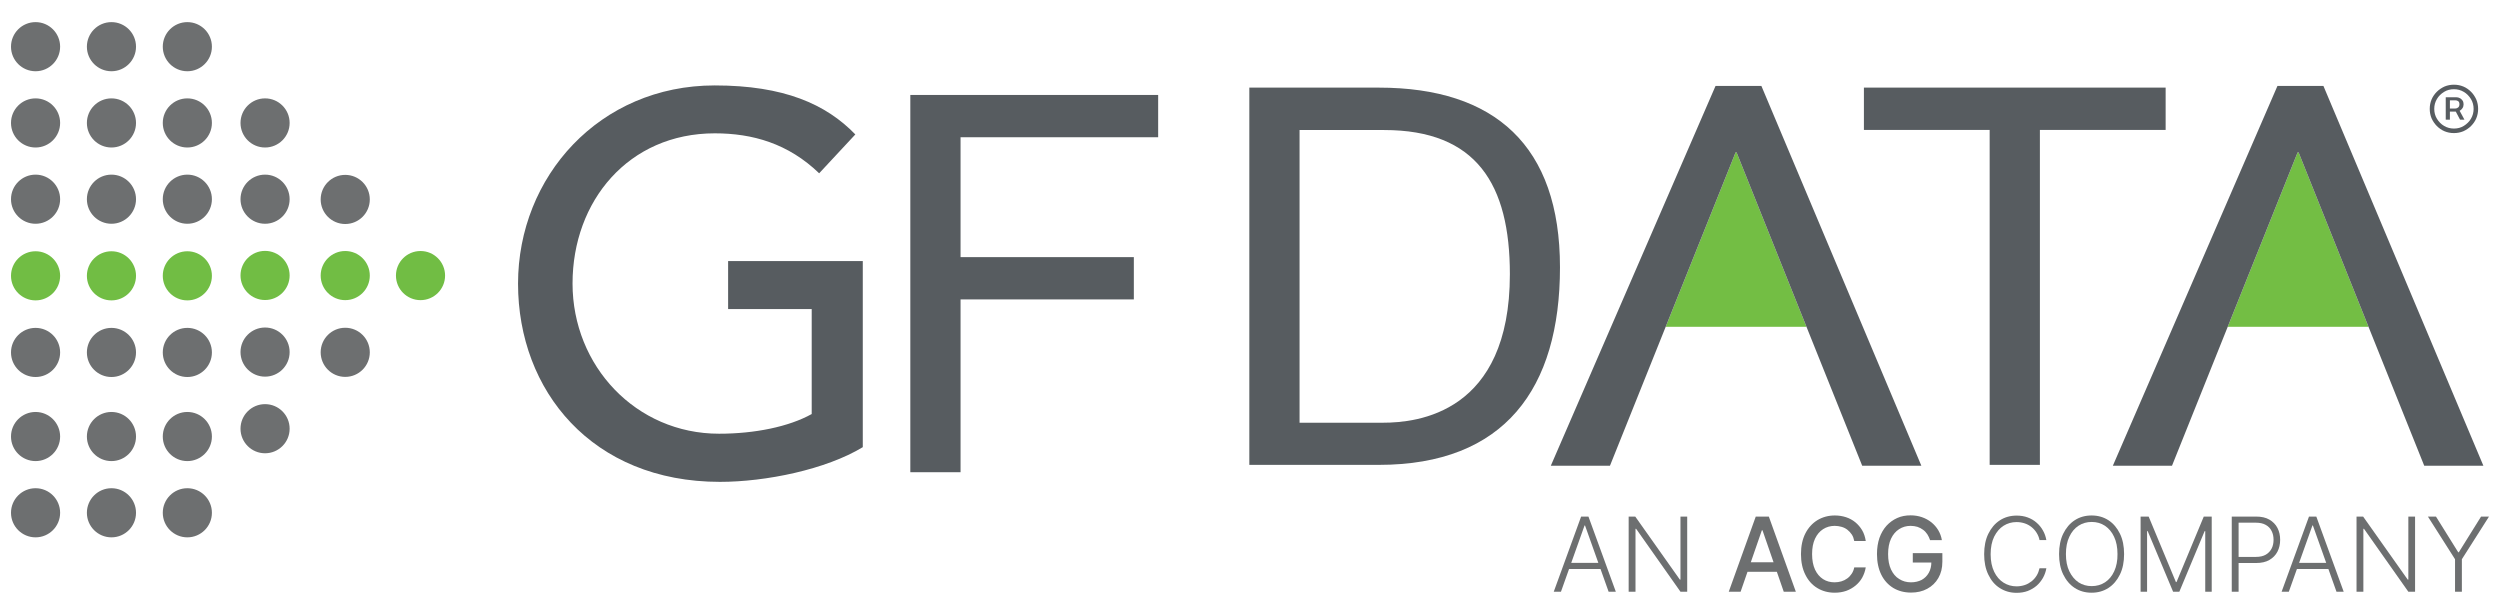
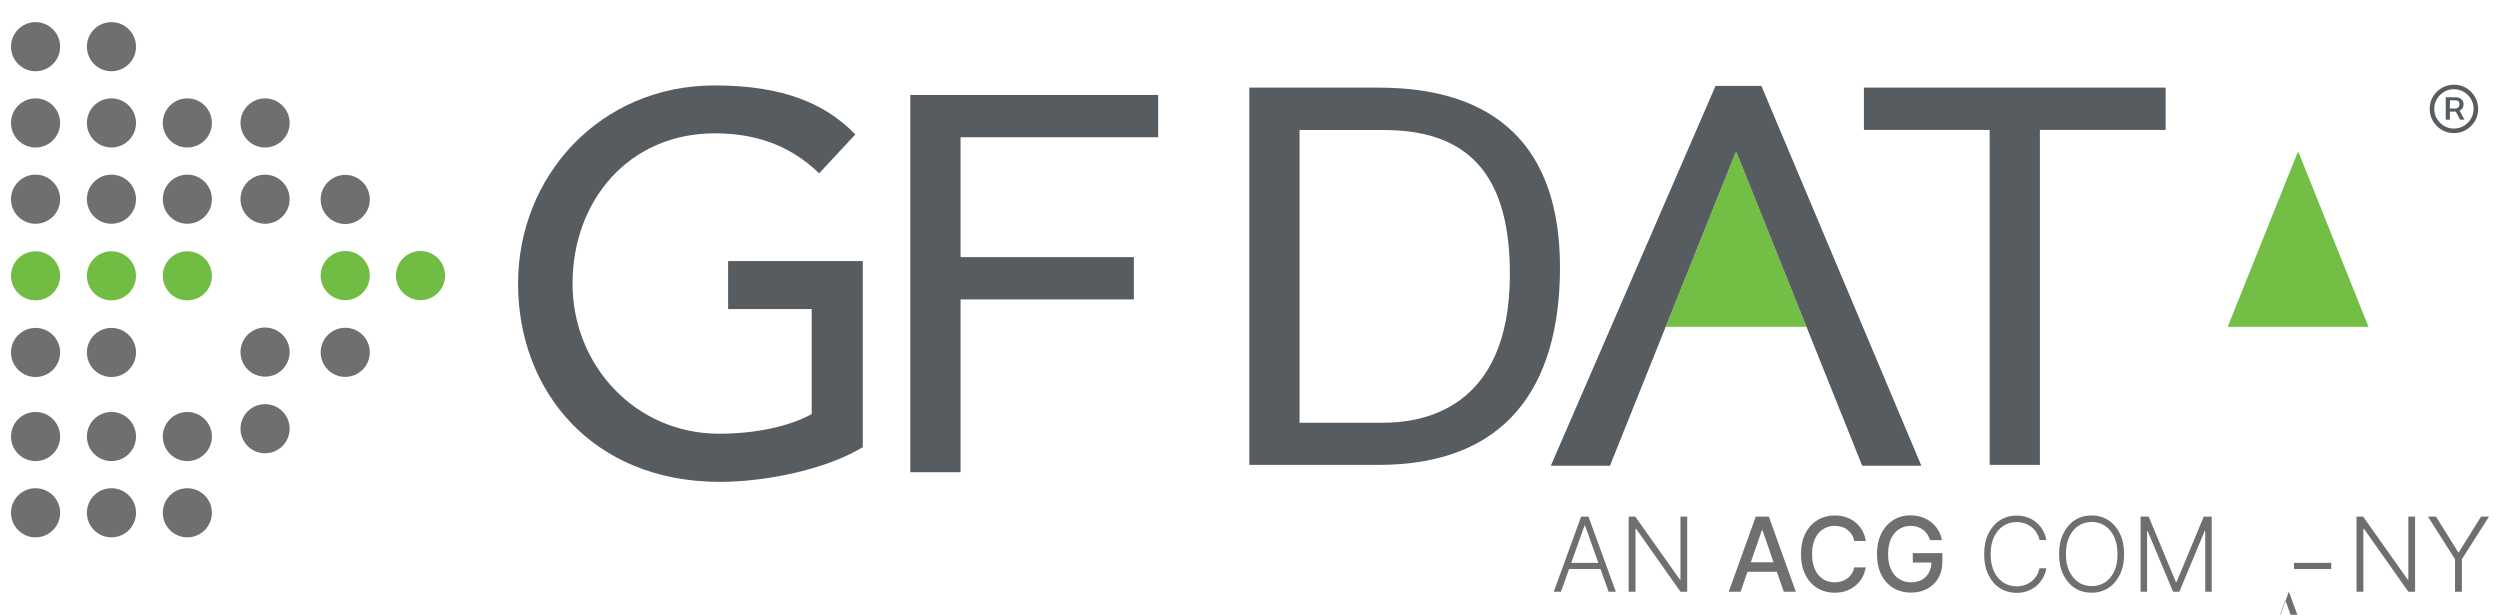
<svg xmlns="http://www.w3.org/2000/svg" id="Group_5317" data-name="Group 5317" width="204.57" height="50.31" viewBox="0 0 204.57 50.31">
  <defs>
    <style> .cls-1 { fill: #73be44; } .cls-2 { fill: #575c60; } .cls-3 { fill: #71bd44; } .cls-4 { fill: #6d6f70; } </style>
  </defs>
  <g>
    <circle class="cls-4" cx="2.91" cy="3.82" r="2.01" />
    <circle class="cls-4" cx="2.91" cy="10.06" r="2.01" />
    <circle class="cls-4" cx="2.91" cy="35.72" r="2.01" />
    <circle class="cls-4" cx="2.91" cy="41.96" r="2.01" />
    <circle class="cls-4" cx="2.91" cy="16.3" r="2.01" />
    <circle class="cls-3" cx="2.91" cy="22.57" r="2.01" />
    <circle class="cls-4" cx="2.91" cy="28.84" r="2.01" />
    <circle class="cls-4" cx="9.12" cy="3.82" r="2.01" />
    <circle class="cls-4" cx="9.12" cy="10.06" r="2.01" />
    <circle class="cls-4" cx="9.12" cy="35.72" r="2.01" />
    <circle class="cls-4" cx="9.12" cy="41.96" r="2.01" />
    <circle class="cls-4" cx="9.12" cy="16.3" r="2.01" />
    <circle class="cls-3" cx="9.12" cy="22.57" r="2.01" />
    <circle class="cls-4" cx="9.12" cy="28.84" r="2.01" />
-     <circle class="cls-4" cx="15.33" cy="3.82" r="2.01" />
    <circle class="cls-4" cx="15.33" cy="10.06" r="2.01" />
    <circle class="cls-4" cx="15.33" cy="35.72" r="2.01" />
    <circle class="cls-4" cx="15.33" cy="41.96" r="2.01" />
    <circle class="cls-4" cx="15.33" cy="16.3" r="2.01" />
    <circle class="cls-3" cx="15.33" cy="22.57" r="2.01" />
    <circle class="cls-4" cx="21.69" cy="10.06" r="2.01" />
    <circle class="cls-4" cx="21.69" cy="16.3" r="2.01" />
-     <circle class="cls-3" cx="21.69" cy="22.54" r="2.01" />
    <circle class="cls-4" cx="21.69" cy="28.81" r="2.01" />
    <circle class="cls-4" cx="28.25" cy="16.32" r="2.01" />
    <circle class="cls-3" cx="28.25" cy="22.55" r="2.01" />
    <circle class="cls-4" cx="28.25" cy="28.83" r="2.01" />
    <circle class="cls-3" cx="34.41" cy="22.55" r="2.01" />
    <circle class="cls-4" cx="21.69" cy="35.08" r="2.01" />
-     <circle class="cls-4" cx="15.33" cy="28.84" r="2.01" />
  </g>
  <g>
    <path class="cls-2" d="M74.49,7.77h20.28v3.46h-16.17v9.81h14.18v3.46h-14.18v14.14h-4.11V7.77Z" />
    <path class="cls-2" d="M102.23,7.17h10.59c9.51,0,14.83,4.76,14.83,14.7s-4.54,16.17-14.83,16.17h-10.59V7.17ZM106.34,34.59h6.83c2.81,0,10.38-.78,10.38-12.15,0-7.35-2.72-11.8-10.29-11.8h-6.92v23.95Z" />
    <path class="cls-2" d="M162.81,10.63h-10.29v-3.46h24.69v3.46h-10.29v27.41h-4.11V10.63Z" />
    <g>
      <polygon class="cls-1" points="142.1 12.47 142.02 12.47 136.3 26.74 147.82 26.74 142.1 12.47" />
      <polygon class="cls-2" points="142.1 12.47 147.82 26.74 152.38 38.11 157.22 38.11 144.13 7.03 140.38 7.03 126.9 38.11 131.74 38.11 136.3 26.74 142.02 12.47 142.1 12.47" />
    </g>
    <g>
      <polygon class="cls-1" points="188.09 12.47 188.01 12.47 182.29 26.74 193.81 26.74 188.09 12.47" />
-       <polygon class="cls-2" points="188.09 12.47 193.81 26.74 198.37 38.11 203.21 38.11 190.12 7.03 186.36 7.03 172.89 38.11 177.73 38.11 182.29 26.74 188.01 12.47 188.09 12.47" />
    </g>
    <path class="cls-2" d="M70.6,21.37v15.22c-3.01,1.83-7.94,2.84-11.69,2.84-10.46,0-16.52-7.46-16.52-16.22s6.67-16.22,16.09-16.22c5.67,0,9.11,1.53,11.51,4.01l-2.96,3.18c-2.53-2.44-5.45-3.27-8.54-3.27-7.06,0-11.64,5.54-11.64,12.29s5.19,12.29,11.99,12.29c2.92,0,5.71-.57,7.58-1.61v-8.59h-6.84v-3.93h11.03Z" />
  </g>
  <g>
    <path class="cls-4" d="M127.73,48.42h-.59l2.24-6.15h.6l2.24,6.15h-.59l-1.93-5.42h-.04l-1.93,5.42ZM128.15,46.06h3.05v.5h-3.05v-.5Z" />
    <path class="cls-4" d="M138.06,42.27v6.15h-.55l-3.63-5.15h-.05v5.15h-.56v-6.15h.54l3.65,5.16h.05v-5.16h.55Z" />
    <path class="cls-4" d="M142.45,48.42h-.99l2.21-6.15h1.07l2.21,6.15h-.99l-1.74-5.03h-.05l-1.74,5.03ZM142.61,46.01h3.2v.78h-3.2v-.78Z" />
    <path class="cls-4" d="M152.67,44.27h-.94c-.04-.2-.1-.38-.2-.53-.1-.15-.22-.28-.36-.39-.14-.11-.3-.19-.48-.24-.18-.05-.36-.08-.56-.08-.35,0-.67.09-.95.27s-.5.44-.66.78-.24.76-.24,1.26.08.92.24,1.27c.16.34.38.6.66.78.28.18.59.26.95.26.19,0,.38-.03.55-.08.17-.05.33-.13.48-.24s.26-.23.36-.38c.1-.15.17-.32.21-.52h.94c-.05.31-.15.58-.29.84-.14.25-.33.47-.55.65-.22.18-.48.33-.76.43-.29.1-.6.15-.94.15-.53,0-1.01-.13-1.42-.38-.42-.25-.75-.62-.98-1.09-.24-.47-.36-1.04-.36-1.69s.12-1.22.36-1.69c.24-.47.57-.83.99-1.09.42-.25.89-.38,1.42-.38.33,0,.63.05.91.14.28.09.54.23.76.41s.41.4.56.65.25.55.3.88Z" />
    <path class="cls-4" d="M157.94,44.21c-.06-.18-.14-.35-.23-.49-.1-.15-.21-.27-.35-.37-.13-.1-.29-.18-.46-.24-.17-.05-.36-.08-.56-.08-.35,0-.66.09-.94.27-.28.18-.5.44-.66.78s-.24.76-.24,1.26.08.92.24,1.26c.16.34.38.61.67.78.28.18.6.27.96.27.33,0,.63-.07.88-.2.25-.14.44-.33.58-.58.14-.25.21-.54.21-.88l.24.04h-1.76v-.77h2.42v.7c0,.52-.11.96-.33,1.34-.22.38-.52.67-.91.88-.38.21-.83.31-1.32.31-.56,0-1.04-.13-1.46-.38-.42-.26-.75-.62-.98-1.09-.23-.47-.35-1.03-.35-1.68,0-.49.07-.93.2-1.32.14-.39.33-.72.58-1,.25-.27.54-.48.87-.63.33-.15.7-.22,1.1-.22.33,0,.64.05.93.15.29.1.54.24.77.42.22.18.41.39.56.64.15.25.25.52.3.82h-.95Z" />
    <path class="cls-4" d="M167.45,44.19h-.56c-.04-.21-.12-.4-.23-.58-.11-.18-.25-.34-.41-.47-.16-.13-.35-.24-.56-.31s-.43-.11-.68-.11c-.39,0-.74.1-1.06.3s-.57.5-.77.89c-.19.39-.29.87-.29,1.44s.1,1.05.29,1.44c.19.39.45.69.77.89s.67.3,1.06.3c.24,0,.47-.04.68-.11.21-.07.39-.18.56-.31.16-.13.3-.29.41-.47.11-.18.18-.38.23-.59h.56c-.05.28-.14.54-.28.79-.14.24-.31.46-.52.64-.21.18-.45.32-.73.43-.27.1-.58.15-.9.15-.52,0-.97-.13-1.38-.39s-.71-.62-.94-1.1c-.23-.47-.34-1.03-.34-1.67s.11-1.2.34-1.67c.23-.47.54-.84.94-1.1s.86-.39,1.38-.39c.33,0,.63.05.9.15.27.1.52.24.73.43.21.18.39.4.52.64.14.24.23.51.28.79Z" />
    <path class="cls-4" d="M173.81,45.34c0,.64-.11,1.2-.34,1.67-.23.47-.54.84-.94,1.1s-.86.39-1.38.39-.98-.13-1.38-.39-.71-.63-.94-1.1c-.23-.47-.34-1.03-.34-1.67s.11-1.2.34-1.67c.23-.47.54-.84.94-1.1s.86-.39,1.38-.39.98.13,1.38.39.71.63.94,1.1c.23.47.34,1.03.34,1.67ZM173.27,45.34c0-.55-.09-1.02-.28-1.42-.18-.39-.44-.69-.75-.9-.32-.21-.68-.31-1.08-.31s-.76.1-1.08.31c-.32.21-.57.51-.75.9-.19.39-.28.87-.28,1.42s.09,1.02.28,1.41.44.69.75.9c.32.21.68.31,1.08.31s.77-.1,1.09-.31c.32-.21.57-.51.75-.9s.28-.87.27-1.42Z" />
    <path class="cls-4" d="M175.17,42.27h.65l2.23,5.36h.05l2.23-5.36h.65v6.15h-.53v-4.96h-.05l-2.07,4.96h-.51l-2.08-4.96h-.05v4.96h-.53v-6.15Z" />
-     <path class="cls-4" d="M182.62,48.42v-6.15h1.99c.44,0,.8.08,1.09.25s.51.39.66.68c.15.29.22.61.22.97s-.07.68-.22.97c-.15.29-.37.51-.66.68-.29.17-.66.25-1.09.25h-1.56v-.5h1.55c.32,0,.59-.06.8-.18s.37-.29.48-.5c.11-.21.16-.45.16-.72s-.05-.51-.16-.72c-.1-.21-.26-.38-.48-.5-.21-.12-.48-.18-.81-.18h-1.41v5.65h-.56Z" />
-     <path class="cls-4" d="M187.29,48.42h-.59l2.24-6.15h.6l2.24,6.15h-.59l-1.93-5.42h-.04l-1.93,5.42ZM187.71,46.06h3.05v.5h-3.05v-.5Z" />
+     <path class="cls-4" d="M187.29,48.42h-.59h.6l2.24,6.15h-.59l-1.93-5.42h-.04l-1.93,5.42ZM187.71,46.06h3.05v.5h-3.05v-.5Z" />
    <path class="cls-4" d="M197.62,42.27v6.15h-.55l-3.63-5.15h-.05v5.15h-.56v-6.15h.54l3.65,5.16h.05v-5.16h.55Z" />
    <path class="cls-4" d="M198.68,42.27h.65l1.82,2.92h.05l1.82-2.92h.65l-2.22,3.49v2.66h-.56v-2.66l-2.22-3.49Z" />
  </g>
  <path class="cls-2" d="M200.8,10.89c-.28,0-.53-.05-.77-.15-.24-.1-.45-.25-.63-.43-.18-.18-.32-.39-.43-.63-.1-.24-.15-.5-.15-.77s.05-.53.15-.77c.1-.24.25-.45.43-.63.18-.18.39-.32.63-.43.24-.1.5-.15.77-.15s.53.05.77.15c.24.1.45.25.63.43.18.18.32.39.43.63.1.24.15.5.15.77s-.05.53-.15.77c-.1.24-.25.45-.43.63-.18.18-.39.32-.63.43-.24.1-.5.15-.77.15ZM200.8,10.52c.3,0,.57-.07.81-.22.24-.15.44-.34.58-.58.15-.25.22-.52.22-.81s-.07-.57-.22-.81c-.15-.24-.34-.44-.58-.58-.25-.15-.52-.22-.81-.22s-.57.07-.81.22c-.24.15-.44.34-.58.58-.15.25-.22.52-.22.81s.07.57.22.81c.15.24.34.44.58.58.25.15.52.22.81.22ZM200.13,9.79v-1.83h.88c.09,0,.18.02.27.07.09.04.16.11.22.19.06.08.09.19.09.31s-.03.23-.09.32c-.06.09-.13.16-.22.21-.09.05-.18.07-.28.07h-.68v-.25h.6c.08,0,.16-.03.23-.09.07-.06.1-.15.1-.26s-.03-.2-.1-.25c-.07-.05-.14-.07-.22-.07h-.46v1.58h-.32ZM201.2,8.94l.46.85h-.36l-.45-.85h.35Z" />
</svg>